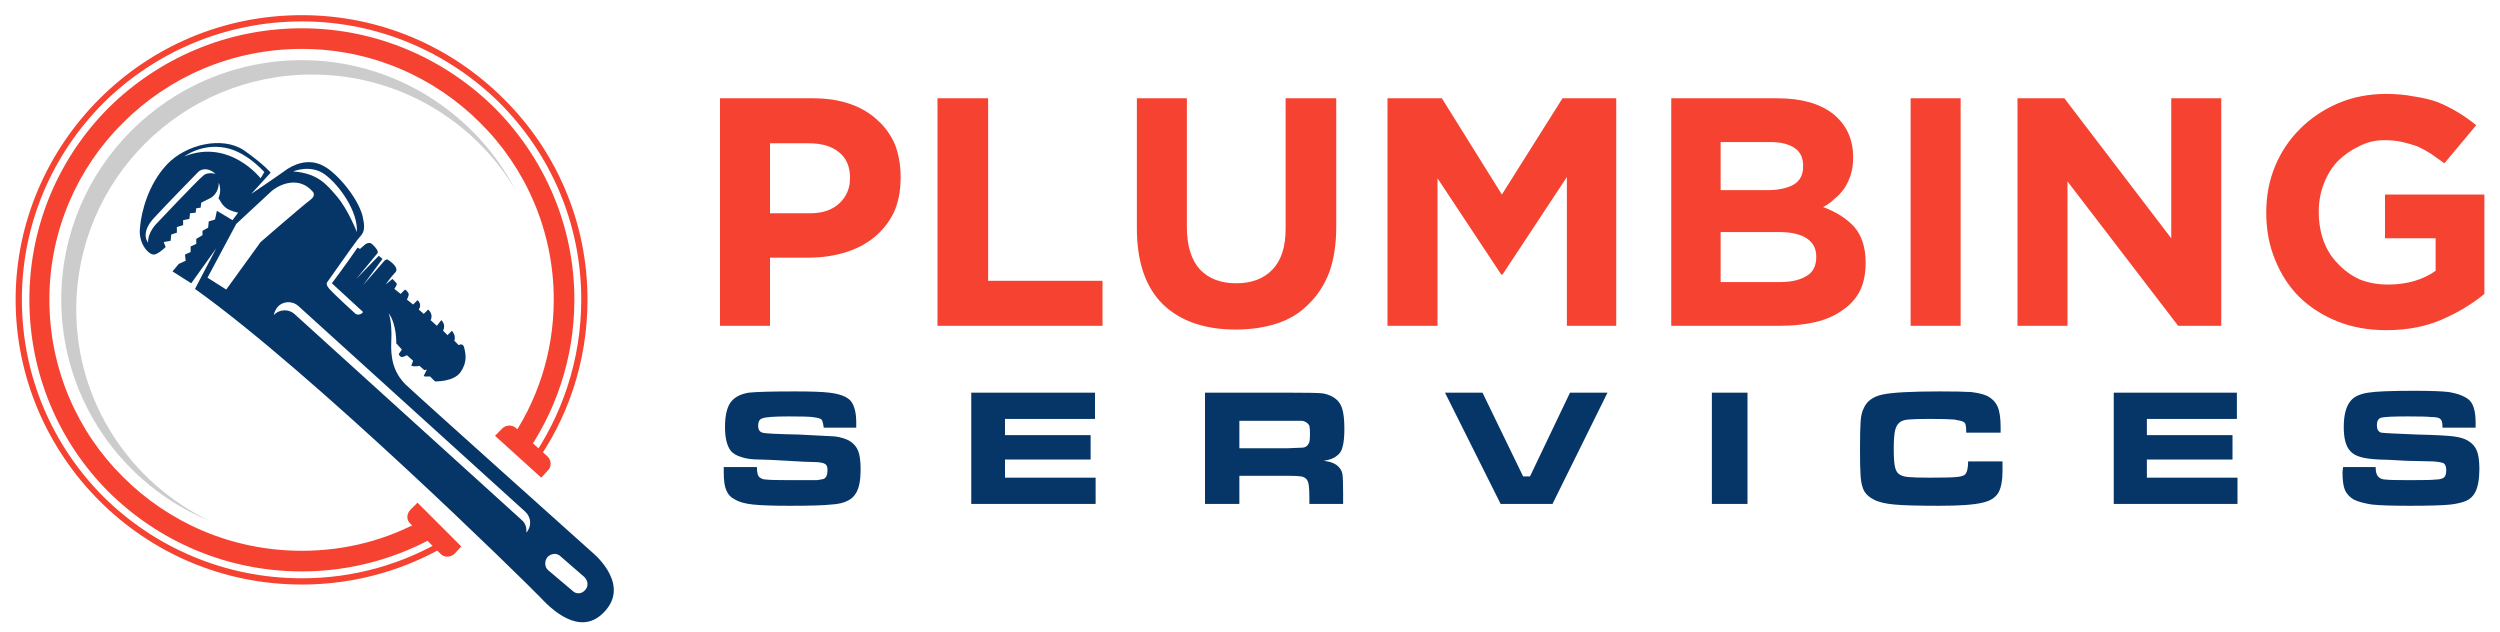
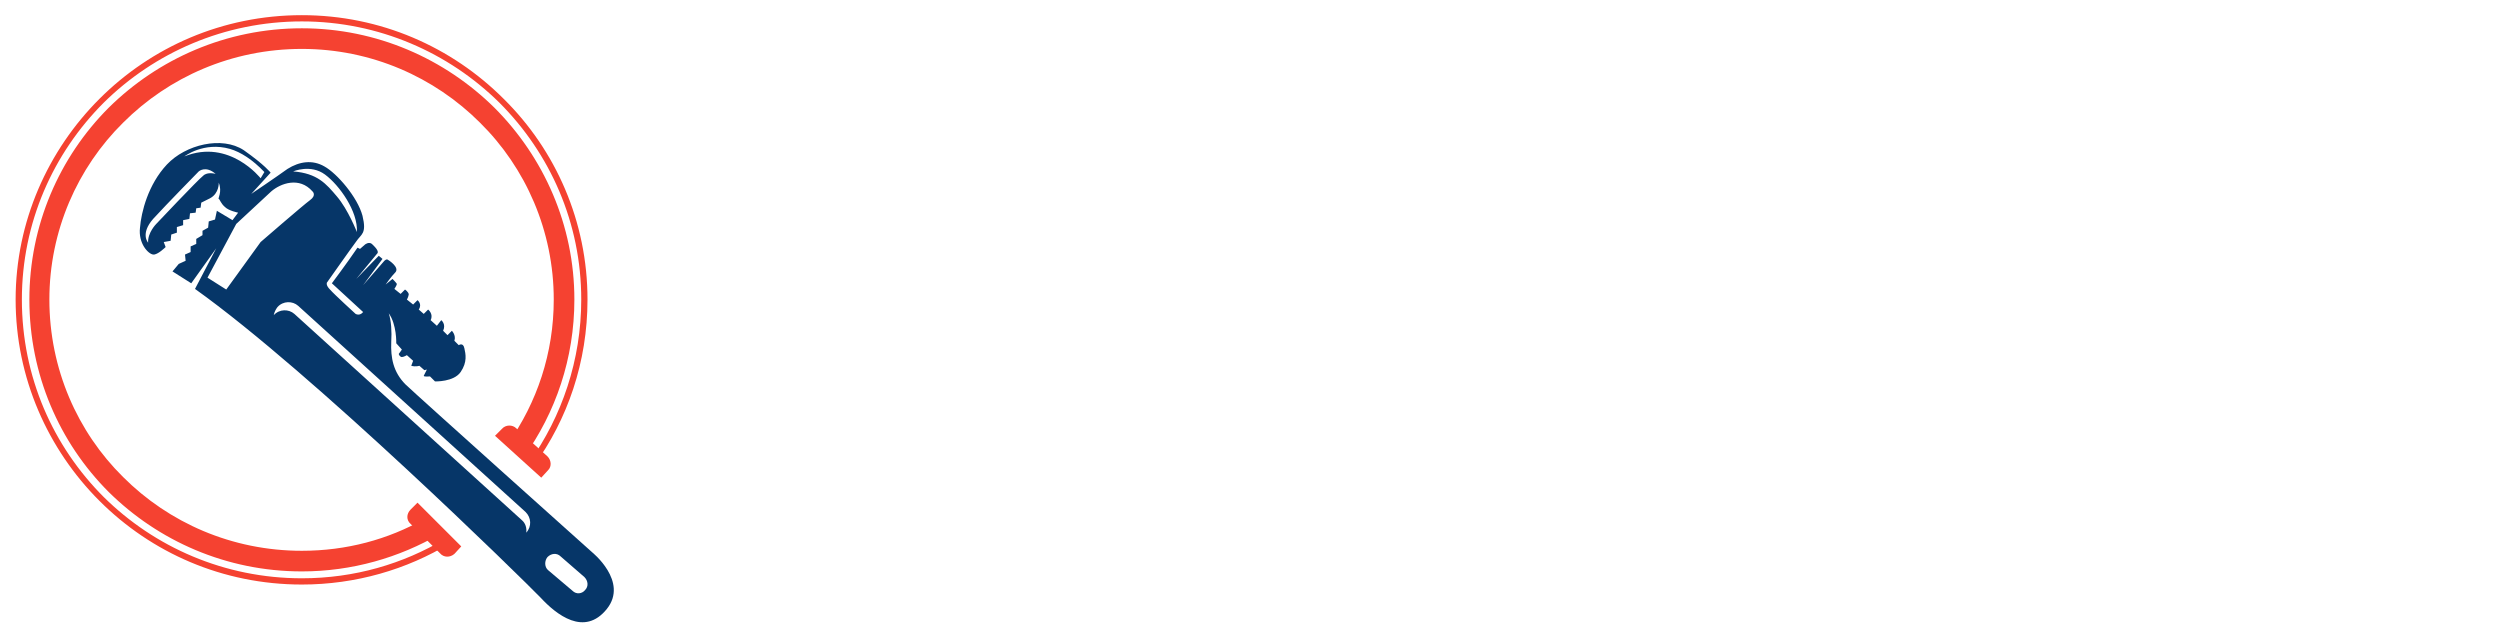
<svg xmlns="http://www.w3.org/2000/svg" version="1.2" viewBox="0 0 400 101" width="190" height="48">
  <title>32423947_2859</title>
  <style>
		.s0 { fill: #063668 } 
		.s1 { fill: #f54231 } 
		.s2 { fill: #cccccc } 
	</style>
  <g id="Folder 1">
    <path fill-rule="evenodd" class="s0" d="m35 29.2c0 0 0.1 1.7-1.4 2.5-1.4 0.7-1.4 0.7-1.4 0.7l-0.1 0.8-0.7 0.1-0.1 0.7-0.9 0.1-0.1 0.9-1 0.2v0.8l-1 0.3v0.9l-0.9 0.3-0.1 1-1.1 0.2 0.3 0.8c0 0-1.3 1.3-2 1.2-0.8-0.1-2.4-1.8-2.1-4.3 0.2-2.5 1.3-6.9 4.3-10.1 3-3.2 8.8-4.6 12.3-2.3 3.4 2.4 4.3 3.6 4.3 3.6l-3.1 3.4c0 0 4-2.7 5.8-4 1.9-1.2 4-1.5 5.9-0.4 2 1.1 5.3 4.9 6.1 7.9 0.7 2.9-0.2 2.9-1 4.1-0.9 1.2-4.7 6.6-4.7 6.6 0 0-0.2 0.4 0.5 1.1 0.7 0.8 4.1 3.9 4.1 3.9 0 0 0.5 0.3 1-0.1q0.1-0.1 0.2-0.2l-5-4.6c0 0 2.4-3.2 4.1-5.7l0.4 0.2 0.8-0.7c0 0 0.6-0.5 1.1-0.1 0.4 0.4 1.3 1.2 0.8 1.6l-3.3 4 3.6-3.7 0.6 0.5-3.1 4.2 3.4-3.9c0 0 0.3-0.3 0.5-0.2 0.2 0.1 1.9 1.2 1.3 2-0.7 0.7-1.6 2-1.6 2l1.1-0.9c0 0 0.6 0.6 0.7 0.8 0 0.2-0.4 0.8-0.4 0.8l1 0.8 0.7-0.7c0 0 0.6 0.4 0.6 0.8-0.1 0.5-0.3 0.8-0.3 0.8l1 0.8 0.7-0.7c0 0 0.8 0.6 0.2 1.5l0.8 0.7 0.7-0.7c0 0 0.9 0.7 0.4 1.7l1 0.9 0.7-0.9c0 0 0.8 0.6 0.3 1.7l0.7 0.7 0.7-0.7c0 0 0.7 0.7 0.4 1.6l0.7 0.7c0 0 0.7-0.5 0.9 0.5 0.2 0.9 0.5 2.2-0.6 3.8-1.1 1.6-4.1 1.5-4.1 1.5l-0.8-0.8c0 0-1 0.1-1-0.1 0.1-0.2 0.5-1 0.5-1l-0.4 0.1-0.8-0.7c0 0-0.6 0.2-1.3 0l0.3-0.8-1-0.9c0 0-0.5 0.3-0.8 0.3-0.3 0-0.5-0.4-0.5-0.5 0.1-0.1 0.5-0.7 0.5-0.7l-0.9-1c0 0 0.1-3-1.2-4.8 0.4 1.2 0.5 2.9 0.4 4.6-0.1 2.5 0.3 4.8 2.3 6.8 2.1 2 29.8 26.8 29.8 26.8 0 0 5.9 4.7 2.4 9.1-3.6 4.5-8.1 0.9-10.6-1.8-2.6-2.7-36.5-36-55.3-49.4l3.4-6.5-4 5.6-3-1.9 1-1.2 1.1-0.5-0.1-1 0.9-0.4v-0.9l0.9-0.4v-0.8l1-0.6v-0.7l0.9-0.5 0.1-1 1-0.3 0.3-1.4 2.5 1.5 0.9-1.2c0 0-1.5-0.3-2.1-0.9-0.7-0.6-0.8-1.2-1-1.3-0.2 0 0.6-1.1 0-2.6zm8.8 21.2c0.9-1 2.4-1 3.3-0.2l36.4 33c0.6 0.5 0.8 1.3 0.7 2q0 0 0 0c0.9-1 0.8-2.4-0.1-3.3l-36.4-33c-0.9-0.8-2.4-0.8-3.3 0.2-0.3 0.4-0.5 0.8-0.6 1.3zm-18.8-14.6c0 0 6.7-7.1 7.5-7.7 0.7-0.7 2-0.3 2-0.3-1.6-1.4-2.7-0.4-2.7-0.4 0 0-5.2 5.3-7.3 7.6-2.1 2.4-0.8 3.8-0.8 3.8-0.1-1.6 1.3-3 1.3-3zm11.2 10.5l5.5-7.6c0 0 6.8-5.9 7.9-6.7 1.1-0.8 0.4-1.4 0.4-1.4-2.1-2.4-5.1-1.3-6.6 0-1.5 1.4-5.6 5.2-5.6 5.2l-4.6 8.6zm5.5-17.8l0.6-1c-1.9-2-3.8-3.2-5.5-3.7-4.2-1.2-7.3 1.2-7.3 1.2 7.2-2.9 12.2 3.5 12.2 3.5zm12.2 2.9c1.8 2.1 3.2 5.7 3.2 5.7 0.2-3.3-2.8-7.5-5.1-9.2-2.3-1.7-5.1-0.5-5.1-0.5 3.9 0.3 5.3 2 7 4zm33.8 59.8l3.9 3.3c0.6 0.6 1.5 0.5 2-0.1 0.6-0.6 0.5-1.5-0.1-2.1l-3.8-3.3c-0.6-0.6-1.5-0.5-2.1 0.1-0.5 0.6-0.5 1.6 0.1 2.1z" />
    <path class="s1" d="m48.3 2.4c12.6 0 24 5.1 32.3 13.4 8.3 8.2 13.4 19.6 13.4 32.1 0 10-3.2 19.2-8.6 26.6l-0.7-0.6c5.2-7.3 8.3-16.3 8.3-26 0-12.3-5-23.4-13.1-31.5-8.1-8-19.3-13-31.6-13-12.4 0-23.6 5-31.7 13-8.1 8.1-13.1 19.2-13.1 31.5 0 12.4 5 23.5 13.1 31.6 8.1 8 19.3 13 31.7 13 8.4 0 16.2-2.3 22.9-6.3l0.8 0.7c-6.9 4.2-15.1 6.6-23.7 6.6-12.7 0-24.1-5.1-32.4-13.4-8.2-8.2-13.4-19.6-13.4-32.2 0-12.5 5.2-23.9 13.4-32.1 8.3-8.3 19.7-13.4 32.4-13.4zm35.5 70.7l-2.5-2.2c4.6-6.5 7.3-14.4 7.3-23 0-11-4.5-21.1-11.8-28.3-7.3-7.3-17.4-11.8-28.5-11.8-11.2 0-21.3 4.5-28.6 11.8-7.3 7.2-11.8 17.3-11.8 28.3 0 11.1 4.5 21.2 11.8 28.4 7.3 7.3 17.4 11.8 28.6 11.8 7.1 0 13.8-1.8 19.6-5.1q1.2 1.2 2.5 2.4c-6.5 3.8-14.1 6-22.1 6-12.1 0-23-4.9-30.9-12.7-7.9-7.9-12.7-18.8-12.7-30.8 0-11.9 4.8-22.8 12.7-30.7 7.9-7.8 18.8-12.7 30.9-12.7 12 0 22.9 4.9 30.8 12.7 7.9 7.9 12.8 18.8 12.8 30.7 0 9.4-3 18.1-8.1 25.2z" />
    <path fill-rule="evenodd" class="s1" d="m79.2 69.7l1.1-1.1c0.6-0.7 1.7-0.7 2.3-0.1l5 4.5c0.6 0.6 0.7 1.6 0.1 2.2l-1.1 1.2z" />
    <path fill-rule="evenodd" class="s1" d="m73.8 87.4l-1.1 1.2c-0.7 0.6-1.7 0.6-2.3-0.1l-4.7-4.7c-0.7-0.6-0.7-1.6 0-2.3l1.1-1.1z" />
-     <path fill-rule="evenodd" class="s2" d="m48.3 9.6c14.8 0 27.8 8.5 34.2 20.8-6.6-11.1-18.7-18.5-32.6-18.5-20.8 0-37.7 16.8-37.7 37.6 0 14.9 8.7 27.7 21.3 33.8-13.9-5.7-23.7-19.4-23.7-35.4 0-21.1 17.2-38.3 38.5-38.3z" />
-     <path class="s1" d="m397.5 47v-15.9h-15.9v7h8.1v5.2q-3.1 2.2-7.6 2.2-2.5 0-4.5-0.8-2-0.9-3.5-2.5-1.5-1.5-2.3-3.6-0.8-2.2-0.8-4.7v-0.1q0-2.3 0.8-4.4 0.8-2.1 2.2-3.6 1.5-1.5 3.4-2.4 1.9-1 4.1-1 1.6 0 2.9 0.3 1.3 0.3 2.4 0.7 1.1 0.5 2.2 1.2 1 0.7 2.1 1.5l5.1-6.1q-1.5-1.2-3-2.1-1.5-0.9-3.2-1.6-1.7-0.6-3.8-0.9-2-0.4-4.4-0.4-4.2 0-7.7 1.5-3.5 1.5-6.1 4.1-2.6 2.6-4 6-1.4 3.4-1.4 7.3v0.1q0 4.1 1.4 7.5 1.4 3.5 3.9 6 2.6 2.5 6.1 3.9 3.5 1.4 7.8 1.4 5 0 8.9-1.7 3.9-1.7 6.8-4.1zm-42.1 5.1v-36.4h-8v22.4l-17.1-22.4h-7.5v36.4h8v-23.1l17.7 23.1zm-41.7 0v-36.4h-8v36.4zm-15.2-10v-0.1q0-3.6-1.8-5.7-1.8-2-5-3.2 1-0.5 1.8-1.3 0.9-0.7 1.6-1.7 0.6-0.9 1-2.1 0.4-1.2 0.4-2.8v-0.1q0-4.3-3.2-6.9-3.2-2.5-8.9-2.5h-17v36.4h17.4q3.1 0 5.7-0.6 2.5-0.6 4.3-1.9 1.8-1.2 2.8-3.1 0.9-1.9 0.9-4.4zm-10-15.5q0 2-1.5 2.9-1.6 0.9-4.3 0.9h-7.4v-7.7h7.9q2.6 0 4 1 1.3 0.9 1.3 2.8zm2.1 14.5q0 2.1-1.5 3-1.6 1-4.2 1h-9.6v-8h9.3q3.1 0 4.6 1.1 1.4 1 1.4 2.8c0 0 0 0.1 0 0.1zm-32 11v-36.4h-8.6l-9.7 15.4-9.6-15.4h-8.7v36.4h8v-23.6l10.2 15.4h0.2l10.3-15.6v23.8c0 0 7.9 0 7.9 0zm-44.8-15.9v-20.5h-8.1v20.9q0 4.3-2.1 6.5-2.1 2.2-5.8 2.2-3.7 0-5.8-2.2-2.1-2.3-2.1-6.8v-20.6h-8v20.8q0 8.1 4.2 12.2 4.2 4 11.6 4 3.7 0 6.7-1 3-1 5-3.1 2.1-2 3.3-5.1 1.1-3.1 1.1-7.3zm-37.4 15.9v-7.2h-18.3v-29.2h-8.1v36.4zm-32.3-23.7v-0.1q0-2.8-0.9-5.2-1-2.3-2.8-3.9-1.8-1.7-4.4-2.6-2.6-0.9-5.9-0.9h-14.9v36.4h8v-10.9h6.1q3.1 0 5.8-0.8 2.7-0.8 4.7-2.4 2-1.6 3.2-4 1.1-2.4 1.1-5.6zm-8.1 0.1q0 2.4-1.7 4-1.7 1.6-4.7 1.6h-6.4v-11.2h6.2q3.1 0 4.8 1.4 1.8 1.4 1.8 4.1c0 0 0 0.1 0 0.1z" />
  </g>
-   <path class="s0" d="m374.9 74.7h5.2q0 1.3 0.6 1.7 0.4 0.3 1 0.3 0.6 0.1 3.9 0.1 3.4 0 4.1-0.1 0.7 0 1.1-0.2 0.6-0.2 0.6-1.3 0-0.8-0.4-1.1-0.4-0.2-1.7-0.3-1 0-4.3-0.1-3.3-0.2-4.3-0.2-2-0.1-3-0.4-1.1-0.3-1.7-1-1-1.1-1-3.8 0-3 1.2-4.3 0.8-0.9 2.7-1.2 1.8-0.3 7.3-0.3 4 0 5.6 0.2 2.4 0.4 3.4 1.4 0.9 1 0.9 3.5 0 0.2 0 0.8h-5.3q0-0.7-0.1-1-0.1-0.3-0.4-0.5-0.4-0.2-1.3-0.2-0.8-0.1-3.7-0.1-3.5 0-4.3 0.2-0.7 0.2-0.7 1.2 0 1 0.7 1.2 0.7 0.1 5.8 0.3 4.3 0.1 5.8 0.3 1.5 0.2 2.3 0.7 1 0.6 1.4 1.6 0.4 1 0.4 2.9 0 2.5-0.7 3.8-0.5 0.9-1.4 1.3-0.9 0.4-2.5 0.6-1.8 0.2-6.6 0.2-4.1 0-6-0.2-1.9-0.3-2.9-0.8-1-0.6-1.4-1.5-0.4-0.9-0.4-2.9zm-36.7-11.9h19.7v4.2h-14.4v2.6h13.7v3.9h-13.7v2.9h14.5v4.2h-19.8zm-23.3 11h5.5q0 1.3 0 1.6 0 2.1-0.6 3.3-0.7 1.3-2.6 1.7-2 0.5-6.9 0.5-5.1 0-7.2-0.2-2.2-0.2-3.3-0.8-1-0.5-1.5-1.3-0.5-0.9-0.6-2.4-0.1-1.2-0.1-4.4 0-3.1 0.1-4.4 0.1-1.4 0.5-2.1 0.7-1.7 3-2.2 2.3-0.5 9.2-0.5 3.4 0 5 0.1 1.6 0.2 2.5 0.6 1.2 0.6 1.7 1.7 0.5 1.1 0.5 3.3 0 0.1 0 0.9h-5.5q0-0.9-0.1-1.2 0-0.3-0.3-0.5-0.3-0.2-1.5-0.4-1.3-0.1-3.9-0.1-2.5 0-3.5 0.1-1 0.1-1.4 0.5-0.5 0.4-0.7 1.3-0.2 0.9-0.2 2.9 0 2 0.2 2.9 0.2 0.8 0.6 1.1 0.5 0.4 1.5 0.5 1 0.1 3.5 0.1 3.2 0 4.2-0.1 1.1-0.1 1.4-0.4 0.5-0.5 0.5-2.1zm-41-11h5.7v17.8h-5.7zm-42.7 0h6l6.5 13.4h1.1l6.4-13.4h6l-8.8 17.8h-8.3zm-38.4 17.8v-17.8h13.2q4.6 0 5.5 0.1 0.9 0.1 1.8 0.6 1 0.6 1.4 1.7 0.4 1.1 0.4 3.4 0 1.9-0.3 2.9-0.2 0.9-0.9 1.4-0.7 0.6-2.1 0.8 1.7 0.2 2.4 1 0.5 0.5 0.6 1.2 0.1 0.8 0.1 3.1v1.6h-5.4v-0.9q0-1.5-0.1-2.1-0.1-0.7-0.4-1-0.3-0.3-0.8-0.4-0.6-0.1-2.2-0.1h-7.7v4.5c0 0-5.5 0-5.5 0zm5.5-8.9h7.6q2-0.1 2.4-0.1 0.4 0 0.7-0.2 0.3-0.2 0.5-0.7 0.1-0.4 0.1-1.3 0-0.9-0.1-1.3-0.2-0.4-0.6-0.6-0.3-0.2-0.7-0.2-0.4 0-2.3 0h-7.6c0 0 0 4.4 0 4.4zm-42.9-8.9h19.8v4.2h-14.4v2.6h13.7v3.9h-13.7v2.9h14.5v4.2h-19.9c0 0 0-17.8 0-17.8zm-39.6 11.9h5.3q0 1.4 0.5 1.7 0.4 0.3 1 0.3 0.7 0.1 4 0.1 3.4 0 4.1 0 0.7-0.1 1.1-0.2 0.6-0.3 0.6-1.4 0-0.8-0.4-1-0.5-0.3-1.8-0.3-1 0-4.2-0.2-3.4-0.2-4.4-0.2-1.9 0-3-0.4-1-0.3-1.6-0.9-1-1.2-1-3.9 0-3 1.1-4.2 0.9-1 2.7-1.3 1.8-0.2 7.4-0.2 3.9 0 5.5 0.2 2.5 0.3 3.4 1.3 0.9 1.1 0.9 3.5 0 0.2 0 0.8h-5.2q-0.1-0.7-0.2-1-0.1-0.3-0.3-0.4-0.4-0.2-1.3-0.3-0.9-0.1-3.8-0.1-3.4 0-4.2 0.3-0.7 0.2-0.7 1.2 0 0.9 0.7 1.1 0.6 0.2 5.8 0.3 4.3 0.2 5.8 0.3 1.4 0.2 2.3 0.7 1 0.6 1.4 1.6 0.4 1 0.4 3 0 2.5-0.7 3.7-0.5 0.9-1.4 1.3-0.9 0.5-2.6 0.6-1.7 0.2-6.6 0.2-4 0-5.9-0.2-1.9-0.2-2.9-0.8-1-0.5-1.4-1.5-0.4-0.9-0.4-2.8z" />
</svg>